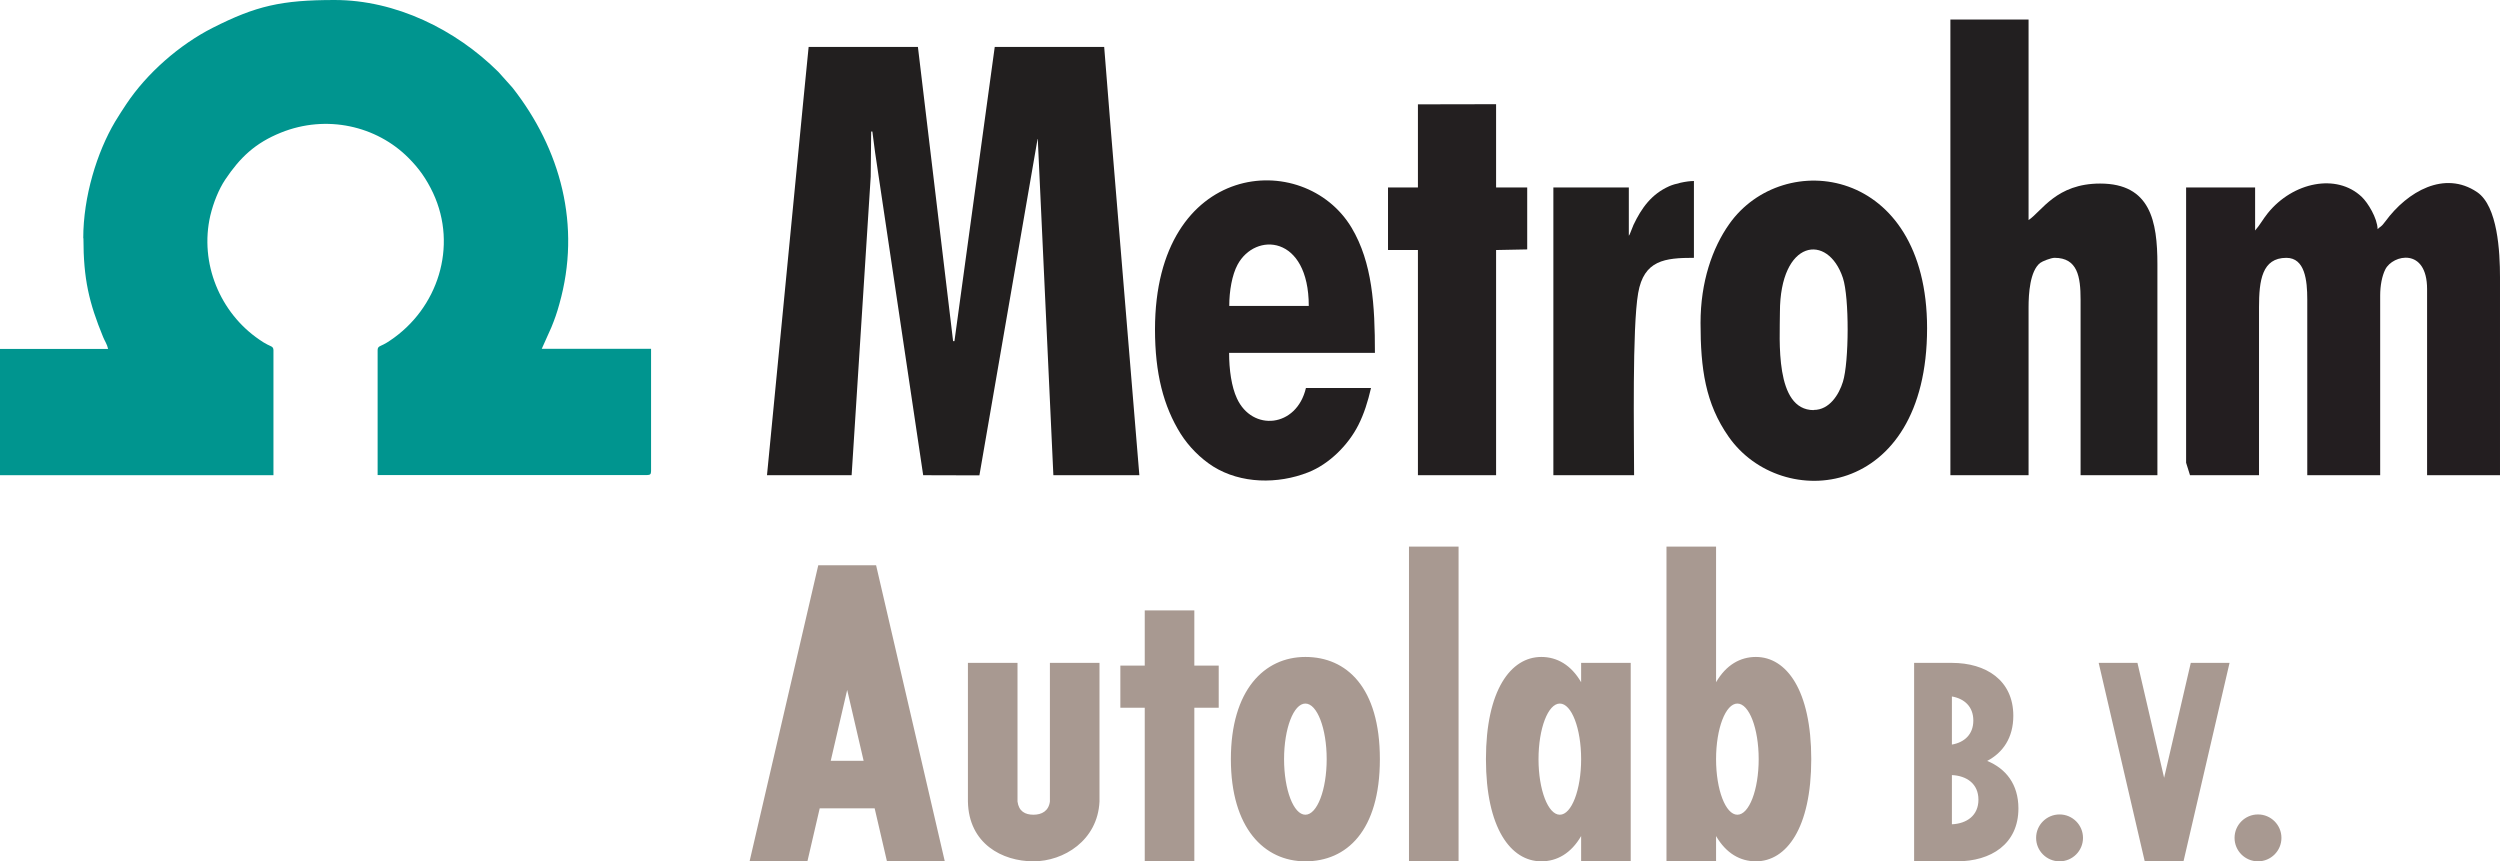
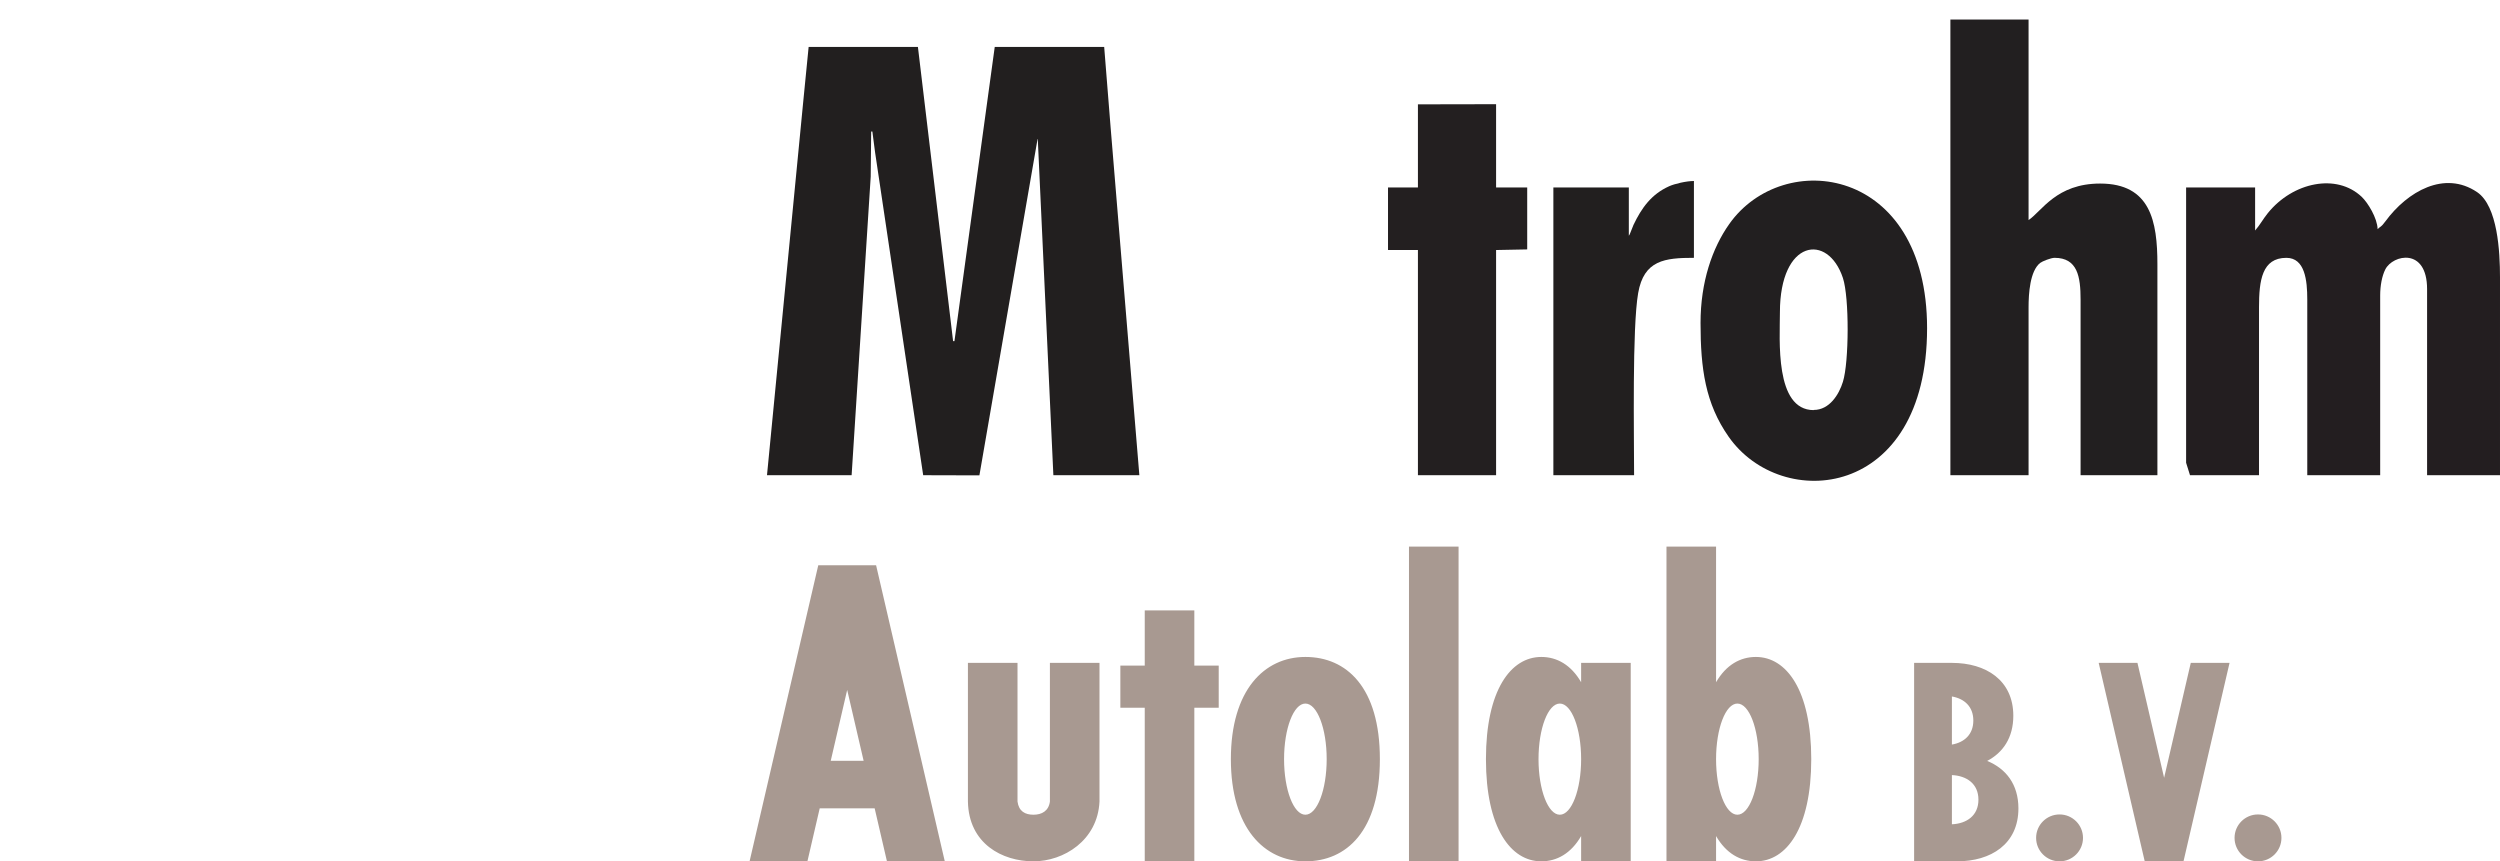
<svg xmlns="http://www.w3.org/2000/svg" xml:space="preserve" width="137.926mm" height="47.52mm" style="shape-rendering:geometricPrecision; text-rendering:geometricPrecision; image-rendering:optimizeQuality; fill-rule:evenodd; clip-rule:evenodd" viewBox="0 0 13792.56 4751.97">
  <defs>
    <style type="text/css">  .fil0 {fill:#00958F} .fil1 {fill:#221F1F} .fil3 {fill:#221F20} .fil2 {fill:#231E20} .fil4 {fill:#231F20} .fil5 {fill:#A89991}  </style>
  </defs>
  <g id="Слой_x0020_1">
-     <path class="fil0" d="M460.3 1314.61c0,224.78 30.66,354.98 108.66,544.91 9.13,22.37 22.37,40.63 27.39,65.51l-596.35 0 0 696.65 1508.65 0 0 -689.19c0,-21.53 -14.92,-21.53 -33.18,-31.5 -19.1,-9.97 -28.23,-15.75 -44.82,-27.39 -216.48,-147.63 -330.93,-421.34 -270.36,-684.24 17.42,-72.98 47.25,-145.95 82.1,-198.23 82.11,-122.74 165.89,-202.34 307.73,-259.56 251.26,-101.2 527.48,-37.29 703.34,139.33 58.06,58.06 98.69,115.28 135.98,194.04 137.66,295.25 25.72,637.82 -237.19,813.6 -16.59,10.81 -18.26,12.41 -35.68,21.54 -18.27,9.97 -33.18,9.97 -33.18,31.51l0 689.19 1487.04 0c16.59,0 21.53,-4.95 21.53,-21.54l0 -675.11 -602.97 0 53.12 -118.63c18.26,-44.82 30.66,-79.6 43.98,-128.53 121.9,-432.13 7.45,-854.23 -258.8,-1193.46l-77.99 -87.06c-235.52,-233.91 -566.45,-396.45 -903.17,-396.45 -293.57,0 -433.74,32.34 -672.6,153.41 -183.31,92.91 -363.27,250.5 -476.88,421.34 -21.54,32.34 -39.8,60.56 -61.41,96.18 -100.37,169.16 -175.85,413.88 -175.85,643.61l0.91 0.07z" />
    <polygon class="fil1" points="4231.53,2621.75 4698.44,2621.75 4803.76,974.61 4806.27,725.78 4812.89,725.78 4827.81,840.23 5093.22,2621.75 5403.39,2622.59 5725.19,761.47 5811.48,2621.75 6285.85,2621.75 6127.42,704.25 6091.81,258.87 5488,258.87 5265.73,1881.96 5258.27,1881.96 5064.16,258.87 4461.26,258.87 4432.19,553.28 " />
    <path class="fil2" d="M12441.5 1271.53l0 -237.19 -380.69 0 0 1518.62 21.53 68.86 380.7 0 0 -926.45c0,-148.46 16.59,-272.87 150.97,-272.87 102.88,0 115.28,125.25 115.28,229.73l0 969.52 402.24 0 0 -991.13c0,-54.71 9.97,-107.82 28.23,-144.27 41.47,-82.11 230.56,-122.75 230.56,108.66l0 1026.74 402.24 0 0 -1091.42c0,-140.17 -12.41,-393.11 -126.09,-470.27 -179.96,-121.9 -384.81,-4.11 -505.95,160.87 -25.71,34.85 -25.71,25.72 -43.14,43.14 -1.67,-61.4 -53.88,-145.95 -87.89,-178.29 -138.49,-131.03 -379.03,-81.27 -517.52,89.57 -25.72,31.5 -43.98,66.35 -69.7,95.35l-0.77 0.83z" />
-     <path class="fil3" d="M10760.35 2621.75l431.3 0 0 -926.45c0,-74.64 7.46,-199.89 63.85,-244.64 11.64,-9.13 59.73,-28.23 79.59,-28.23 126.93,0 143.52,104.48 143.52,229.73l0 969.52 423.84 0 0 -1163.63c0,-237.19 -38.13,-445.38 -316.02,-445.38 -241.37,0 -320.97,151.8 -394.78,201.57l0 -1106.41 -431.3 0 0 2513.85 0 0.07z" />
+     <path class="fil3" d="M10760.35 2621.75l431.3 0 0 -926.45c0,-74.64 7.46,-199.89 63.85,-244.64 11.64,-9.13 59.73,-28.23 79.59,-28.23 126.93,0 143.52,104.48 143.52,229.73l0 969.52 423.84 0 0 -1163.63c0,-237.19 -38.13,-445.38 -316.02,-445.38 -241.37,0 -320.97,151.8 -394.78,201.57l0 -1106.41 -431.3 0 0 2513.85 0 0.07" />
    <path class="fil3" d="M10006.41 2262.59c-216.48,0 -186.58,-390.67 -186.58,-539.13 0,-403.07 264.58,-439.59 347.52,-189.93 35.68,107.83 34.01,464.48 0,573.07 -21.54,69.7 -73.81,155.08 -160.87,155.08l-0.07 0.91zm-624.51 -481c0,252.11 26.56,444.55 155.09,627.86 291.13,416.31 1094.77,348.35 1094.77,-598.79 0,-894.04 -792.91,-996.91 -1091.43,-574.74 -93.74,132.7 -158.43,319.29 -158.43,545.74l0 -0.07z" />
-     <path class="fil4" d="M7219.76 1687.85l-437.93 0c0,-83.78 15.76,-171.67 45.59,-227.22 97.86,-182.48 393.1,-164.22 393.1,227.22l-0.76 0zm-847.62 129.36c0,242.21 46.42,423.84 141.84,576.41 44.81,70.47 108.66,135.22 179.13,179.97 152.57,95.35 355.81,98.69 524.14,32.34 116.12,-45.58 221.43,-150.97 276.98,-261.23 31.51,-62.18 52.28,-129.37 69.7,-204.02l-359.09 0c-51.44,218.93 -296.08,241.37 -380.7,57.23 -29.83,-63.85 -43.14,-157.59 -43.14,-251.27l804.47 0c0,-262.91 -14.08,-497.65 -128.53,-690.02 -262.07,-438.76 -1084.8,-372.41 -1084.8,560.66l0 -0.07z" />
    <polygon class="fil4" points="7822.73,575.65 7822.73,1034.27 7657.68,1034.27 7657.68,1379.36 7822.73,1379.36 7822.73,2621.75 8253.96,2621.75 8253.96,1379.36 8425.63,1376.01 8425.63,1034.27 8253.96,1034.27 8253.96,574.82 " />
    <path class="fil1" d="M8986.29 1299.69l0 -265.42 -416.32 0 0 1587.41 445.38 0c0,-222.27 -10.8,-812.77 22.38,-1004.37 31.5,-182.47 147.62,-194.88 307.72,-194.88l0 -423.84c-42.31,0 -107.82,15.75 -136.82,28.99 -97.86,43.98 -151.8,119.47 -196.55,213.14l-18.26 45.59c-6.62,14.08 -1.68,5.78 -7.46,14.08l-0.07 -0.7z" />
    <path class="fil5" d="M4514.39 3118.71l319.08 0 378.96 1633.26 -319.08 0 -67.87 -292.46 -303.11 0 -67.86 292.46 -319.08 0 378.96 -1633.26zm1551.55 1303.47c-10.17,214.96 -197.81,329.79 -364.42,329.79 -172.01,0 -357.03,-96.98 -361.48,-329.79l0 -765.04 273.59 0 0 765.04c6.98,53.35 41.43,72.65 87.9,72.65 46.47,0 83.84,-20.76 90.82,-72.65l0 -765.04 273.59 0 0 765.04zm6391.48 71.14c71.42,0 129.32,57.9 129.32,129.33 0,71.42 -57.9,129.32 -129.32,129.32 -71.43,0 -129.33,-57.9 -129.33,-129.32 0,-71.43 57.9,-129.33 129.33,-129.33zm-1094.79 0c71.42,0 129.32,57.9 129.32,129.33 0,71.42 -57.9,129.32 -129.32,129.32 -71.44,0 -129.34,-57.9 -129.34,-129.32 0,-71.43 57.9,-129.33 129.34,-129.33zm-593.91 257.98c9.28,0.45 18.67,0.67 28.16,0.67 187.1,0 338.78,-94.95 338.78,-291.99 0,-133.33 -69.45,-219.9 -172.35,-261.96 87.2,-45.7 144.19,-128.12 144.19,-248.89 0,-197.03 -151.68,-291.99 -338.78,-291.99l-208.53 0 0 48.29 0 487.37 0 42 0 450.36 0 66.81 208.53 0 0 -0.67zm0 -203.66c81.8,-3.75 146.35,-48.02 146.35,-135.74 0,-87.71 -64.55,-131.99 -146.35,-135.74l0 271.48zm0 -439.79c67.97,-11.77 118.19,-55.34 118.19,-132.71 0,-77.37 -50.22,-120.95 -118.19,-132.72l0 265.43zm-1081.46 -483.45c-86.24,0 -164.12,43.71 -219.67,139.41l0 -748.15 -273.58 0 0 1736.31 273.58 0 0 -139.41c55.55,95.7 133.43,139.41 219.67,139.41 168.72,0 305.49,-183.33 305.49,-563.78 0,-380.45 -136.77,-563.79 -305.49,-563.79zm-102.11 257.14c-64.92,0 -117.56,137.29 -117.56,306.64 0,169.36 52.64,306.65 117.56,306.65 64.93,0 117.56,-137.29 117.56,-306.65 0,-169.35 -52.63,-306.64 -117.56,-306.64zm-1081.69 -257.14c86.24,0 164.12,43.71 219.67,139.41l0 -106.67 273.58 0 0 1094.83 -273.58 0 0 -139.41c-55.55,95.7 -133.43,139.41 -219.67,139.41 -168.72,0 -305.49,-183.33 -305.49,-563.78 0,-380.45 136.77,-563.79 305.49,-563.79zm102.12 257.14c64.91,0 117.55,137.29 117.55,306.65 0,169.35 -52.64,306.64 -117.55,306.64 -64.94,0 -117.57,-137.29 -117.57,-306.64 0,-169.36 52.63,-306.65 117.57,-306.65zm-1403.8 -257.14c226.99,0 411.01,167.18 411.01,563.79 0,396.61 -184.02,563.78 -411.01,563.78 -227.01,0 -411.02,-183.33 -411.02,-563.78 0,-380.45 184.01,-563.79 411.02,-563.79zm0 257.14c64.91,0 117.55,137.29 117.55,306.65 0,169.35 -52.64,306.64 -117.55,306.64 -64.94,0 -117.56,-137.29 -117.56,-306.64 0,-169.36 52.62,-306.65 117.56,-306.65zm-1020.75 22.98l0 -232.36 134.54 0 0 -304.74 273.59 0 0 304.74 134.54 0 0 232.36 -134.54 0 0 847.45 -273.59 0 0 -847.45 -134.54 0zm5758.44 386.53l-147.09 -633.91 -213.89 0 254.04 1094.83 213.89 0 254.03 -1094.83 -213.89 0 -147.09 633.91zm-4166.08 -1275.39l273.59 0 0 1736.31 -273.59 0 0 -1736.31zm-3008.72 1181.74l-90.74 -391.1 -90.74 391.1 181.48 0z" />
  </g>
</svg>